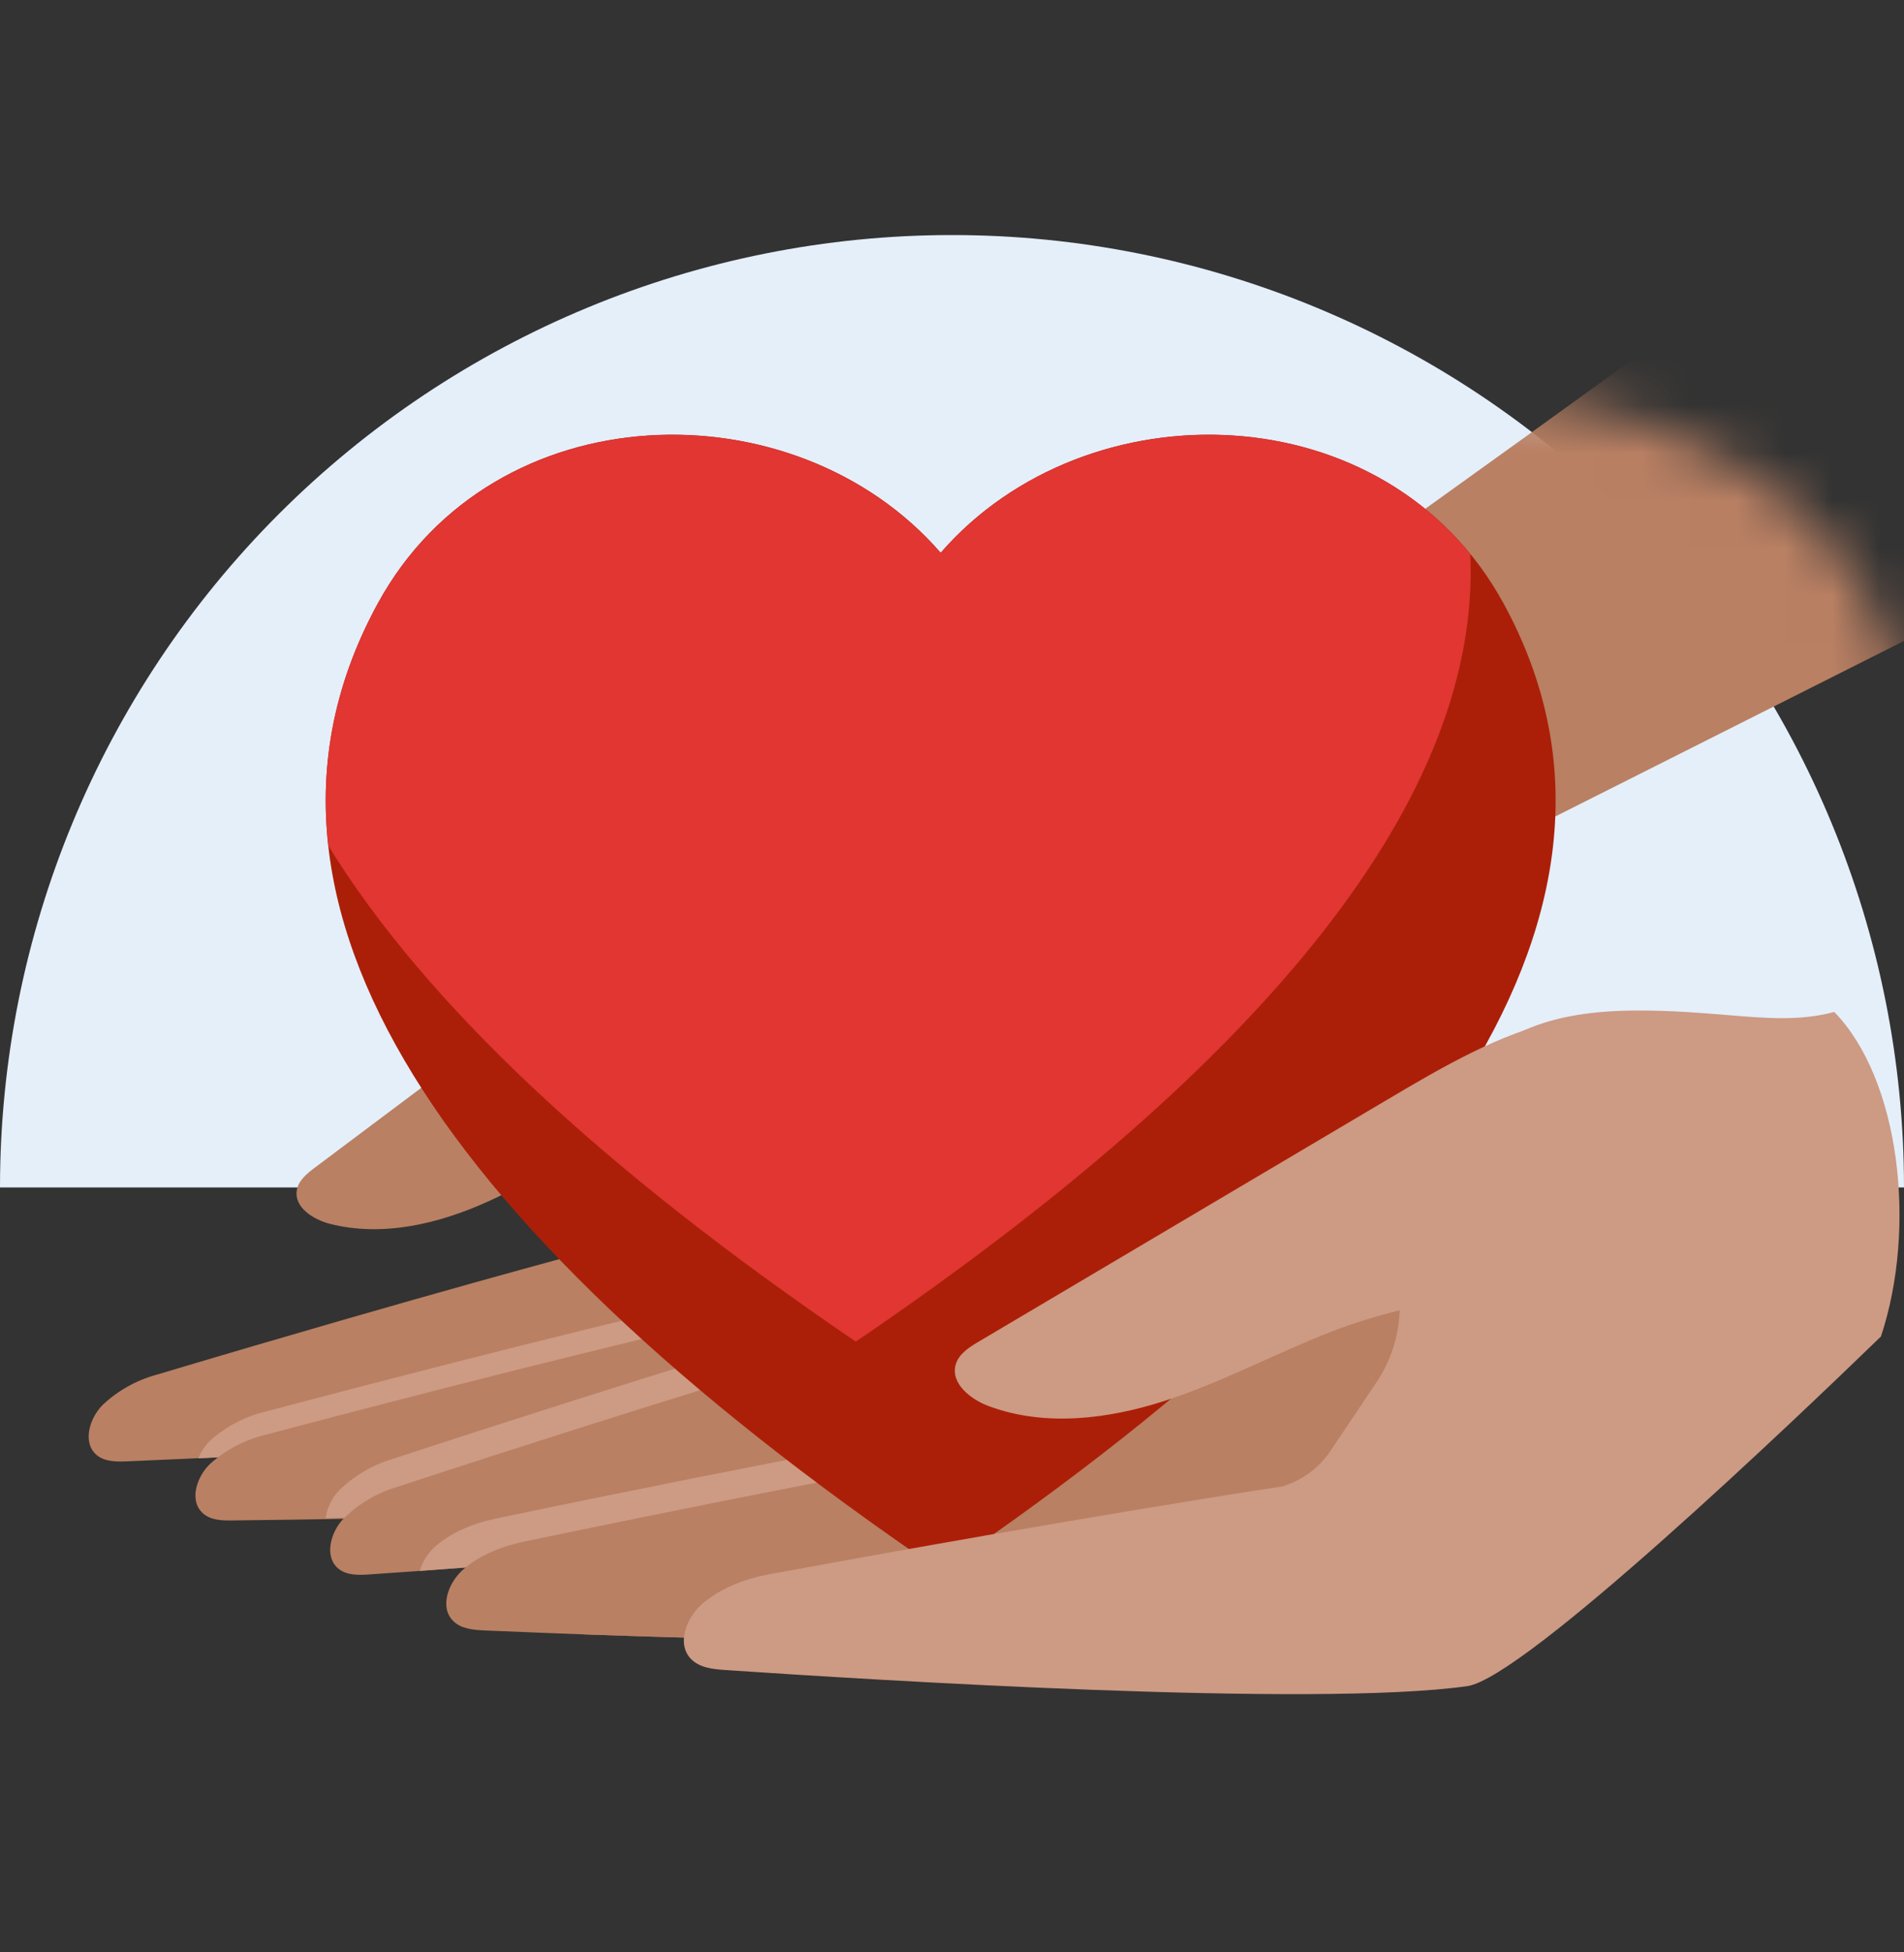
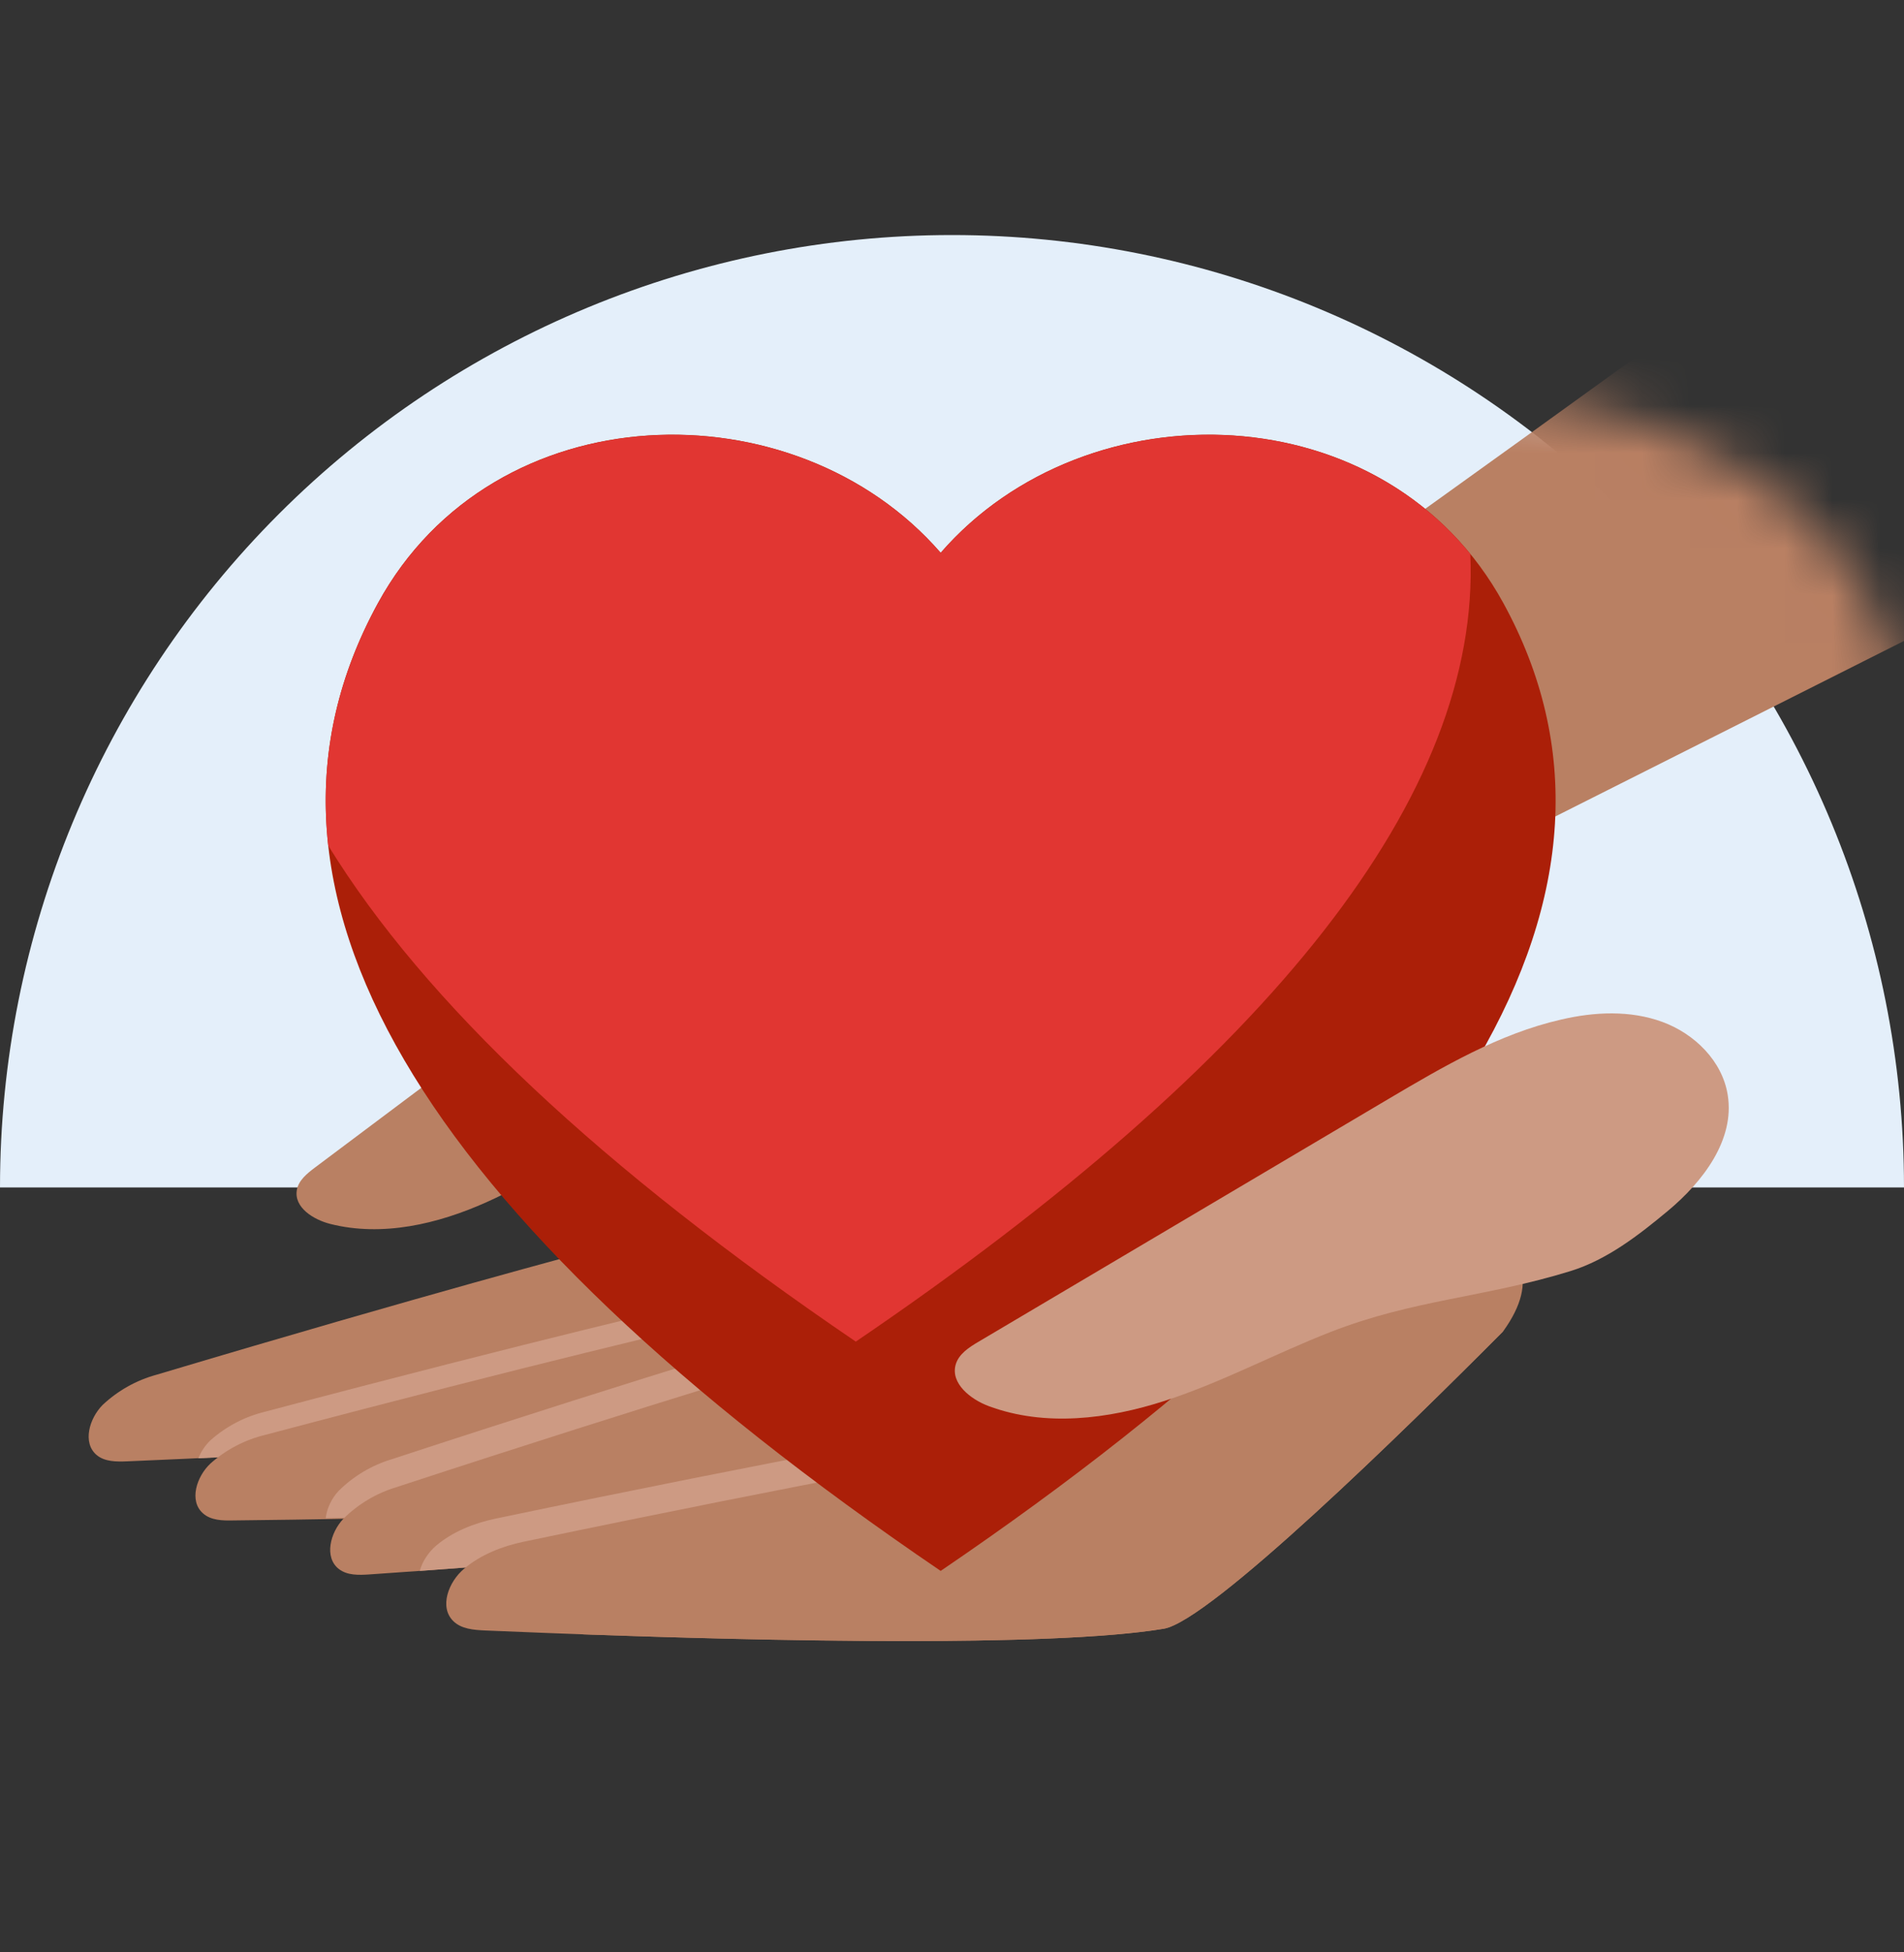
<svg xmlns="http://www.w3.org/2000/svg" width="40" height="41" viewBox="0 0 40 41" fill="none">
  <rect x="0" y="0" width="40" height="41" fill="#333333" stroke="none" />
  <g clip-path="url(#clip0_5995_1617)">
    <path d="M40 24.936C40 19.632 37.893 14.545 34.142 10.794C30.391 7.043 25.304 4.936 20 4.936C14.696 4.936 9.609 7.043 5.858 10.794C2.107 14.545 0 19.632 0 24.936H20H40Z" fill="#E4EFFA" />
    <path d="M17.554 21.987C16.012 22.656 14.678 22.839 13.187 23.617C12.188 24.139 11.253 24.783 10.225 25.244C9.197 25.706 8.032 25.978 6.94 25.703C6.583 25.613 6.173 25.355 6.236 24.992C6.271 24.788 6.45 24.644 6.616 24.519L13.788 19.144C14.746 18.426 15.724 17.698 16.854 17.305C17.465 17.094 18.132 16.986 18.758 17.142C19.383 17.297 19.961 17.754 20.131 18.377C20.357 19.204 19.844 20.044 19.253 20.66C18.754 21.179 18.216 21.7 17.554 21.987Z" fill="#B98063" />
    <mask id="mask0_5995_1617" style="mask-type:luminance" maskUnits="userSpaceOnUse" x="0" y="7" width="40" height="29">
-       <path d="M28.729 7.895C37.966 8.238 39.831 12.483 40 15.29V35.214H0V7.895H28.729Z" fill="white" />
+       <path d="M28.729 7.895C37.966 8.238 39.831 12.483 40 15.29V35.214H0V7.895Z" fill="white" />
    </mask>
    <g mask="url(#mask0_5995_1617)">
      <path d="M41.964 2C41.964 2 22.457 16.184 21.46 16.607C20.462 17.03 19.499 16.821 17.848 17.001C16.196 17.181 15.209 17.707 14.513 18.981C14.013 19.898 14.062 21.875 14.125 22.913C14.154 23.363 14.058 23.812 13.849 24.211L13.152 25.546C12.979 25.877 12.695 26.137 12.351 26.281C12.351 26.281 8.973 27.171 3.29 28.869C2.866 28.984 2.477 29.202 2.157 29.503C1.876 29.785 1.726 30.299 2.031 30.556C2.203 30.699 2.45 30.697 2.674 30.688C5.376 30.575 13.372 30.206 16.081 29.518C17.293 29.209 23.288 21.87 23.288 21.87L42.771 12.065L41.964 2Z" fill="#B98063" />
    </g>
    <path fill-rule="evenodd" clip-rule="evenodd" d="M20.953 24.646L16.469 24.885C16.42 25.035 16.356 25.179 16.279 25.316L15.54 26.628C15.356 26.955 15.063 27.207 14.713 27.34C14.713 27.34 11.308 28.124 5.576 29.644C5.148 29.746 4.752 29.953 4.423 30.245C4.314 30.347 4.223 30.482 4.167 30.625C7.603 30.463 13.769 30.109 16.081 29.521C16.789 29.34 19.129 26.76 20.953 24.646Z" fill="#CD9A83" />
    <path d="M16.467 25.373C16.418 25.523 16.354 25.667 16.277 25.804L15.538 27.116C15.354 27.443 15.061 27.695 14.711 27.829C14.711 27.829 11.306 28.612 5.574 30.132C5.146 30.235 4.75 30.441 4.421 30.734C4.131 31.005 3.965 31.515 4.263 31.779C4.43 31.929 4.676 31.934 4.9 31.929C7.607 31.901 15.609 31.779 18.337 31.177C19.245 30.977 22.923 26.967 24.744 24.932L16.467 25.373Z" fill="#B98063" />
    <path fill-rule="evenodd" clip-rule="evenodd" d="M18.667 25.706C18.736 25.565 18.791 25.417 18.832 25.265L19.549 25.185L24.633 24.914C22.812 26.949 19.135 30.959 18.227 31.159C16.019 31.646 10.357 31.819 6.843 31.882C6.865 31.676 6.971 31.46 7.115 31.308C7.427 30.998 7.811 30.77 8.232 30.643C13.87 28.795 17.224 27.816 17.224 27.816C17.565 27.663 17.841 27.395 18.005 27.06L18.667 25.706Z" fill="#CD9A83" />
    <path d="M18.93 25.852C18.889 26.004 18.834 26.151 18.765 26.293L18.102 27.646C17.938 27.982 17.662 28.249 17.322 28.402C17.322 28.402 13.968 29.381 8.33 31.23C7.909 31.356 7.525 31.585 7.213 31.895C6.94 32.182 6.804 32.701 7.116 32.947C7.292 33.086 7.538 33.078 7.761 33.063C10.46 32.879 18.444 32.297 21.133 31.537C22.027 31.284 25.466 27.072 27.168 24.932L18.93 25.852Z" fill="#B98063" />
    <path fill-rule="evenodd" clip-rule="evenodd" d="M25.103 27.471L22.206 27.47C22.145 27.625 22.07 27.774 21.98 27.916L21.124 29.262C20.912 29.596 20.59 29.846 20.214 29.969C20.214 29.969 16.566 30.606 10.416 31.89C9.965 31.985 9.514 32.161 9.162 32.459C9.004 32.593 8.873 32.789 8.818 32.989C12.137 32.751 18.736 32.215 21.132 31.538C21.736 31.367 23.498 29.393 25.103 27.471Z" fill="#CD9A83" />
    <path d="M22.791 27.955C22.73 28.111 22.655 28.26 22.566 28.401L21.709 29.748C21.497 30.082 21.175 30.332 20.799 30.454C20.799 30.454 17.151 31.092 11.002 32.376C10.55 32.471 10.099 32.647 9.748 32.945C9.425 33.216 9.221 33.746 9.522 34.042C9.69 34.209 9.951 34.229 10.188 34.24C13.051 34.362 21.527 34.691 24.447 34.203C25.419 34.043 29.535 30.012 31.578 27.958L22.791 27.955Z" fill="#B98063" />
    <path fill-rule="evenodd" clip-rule="evenodd" d="M12.255 34.322C15.967 34.456 22.062 34.602 24.449 34.204C25.421 34.043 29.536 30.012 31.579 27.958C33.165 25.758 29.923 25.014 25.955 26.418C25.906 26.882 25.878 27.316 25.863 27.655C25.841 28.133 25.689 28.595 25.423 28.991L24.535 30.316C24.314 30.645 23.986 30.886 23.607 30.999C23.607 30.999 19.946 31.547 13.767 32.683C13.311 32.766 12.86 32.932 12.499 33.221C12.171 33.485 11.953 34.01 12.246 34.313C12.249 34.316 12.252 34.319 12.255 34.322Z" fill="#B98063" />
    <path d="M7.94 12.666C4.671 18.638 8.736 25.495 19.762 32.989C30.788 25.495 34.853 18.638 31.584 12.666C29.149 8.218 22.828 8.078 19.762 11.608C16.695 8.078 10.374 8.218 7.94 12.666Z" fill="#AB1F08" />
    <path fill-rule="evenodd" clip-rule="evenodd" d="M30.889 11.634C28.107 8.222 22.57 8.377 19.762 11.61C16.695 8.079 10.374 8.22 7.94 12.668C7.047 14.299 6.701 15.997 6.895 17.756C8.927 21.06 12.635 24.542 17.979 28.174C26.744 22.216 31.11 16.662 30.889 11.634Z" fill="#E13632" />
    <path d="M32.999 26.691C31.206 27.246 29.703 27.288 27.955 27.971C26.783 28.428 25.668 29.03 24.471 29.417C23.275 29.804 21.95 29.966 20.773 29.529C20.388 29.386 19.964 29.049 20.078 28.654C20.143 28.432 20.359 28.293 20.558 28.176L29.166 23.08C30.317 22.4 31.489 21.71 32.792 21.412C33.495 21.247 34.247 21.212 34.923 21.46C35.6 21.708 36.185 22.282 36.297 22.997C36.447 23.938 35.777 24.812 35.046 25.423C34.425 25.94 33.765 26.452 32.999 26.691Z" fill="#CD9A83" />
-     <path fill-rule="evenodd" clip-rule="evenodd" d="M39.516 28.066C40.277 25.768 39.909 22.662 38.535 21.251C37.817 21.443 37.132 21.386 36.273 21.315C35.742 21.271 35.145 21.221 34.432 21.221C32.508 21.221 31.309 21.702 30.343 23.081C29.652 24.074 29.457 26.356 29.403 27.56C29.379 28.082 29.213 28.587 28.922 29.021L27.951 30.469C27.71 30.828 27.351 31.092 26.936 31.215C26.936 31.215 22.934 31.815 16.179 33.056C15.681 33.147 15.188 33.328 14.793 33.645C14.434 33.933 14.197 34.507 14.516 34.838C14.697 35.025 14.981 35.053 15.24 35.071C18.363 35.281 27.619 35.861 30.825 35.409C32.024 35.24 37.692 29.833 39.516 28.066Z" fill="#CD9A83" />
  </g>
  <defs>
    <clipPath id="clip0_5995_1617">
      <rect width="40" height="40" fill="white" transform="translate(0 0.5)" />
    </clipPath>
  </defs>
</svg>